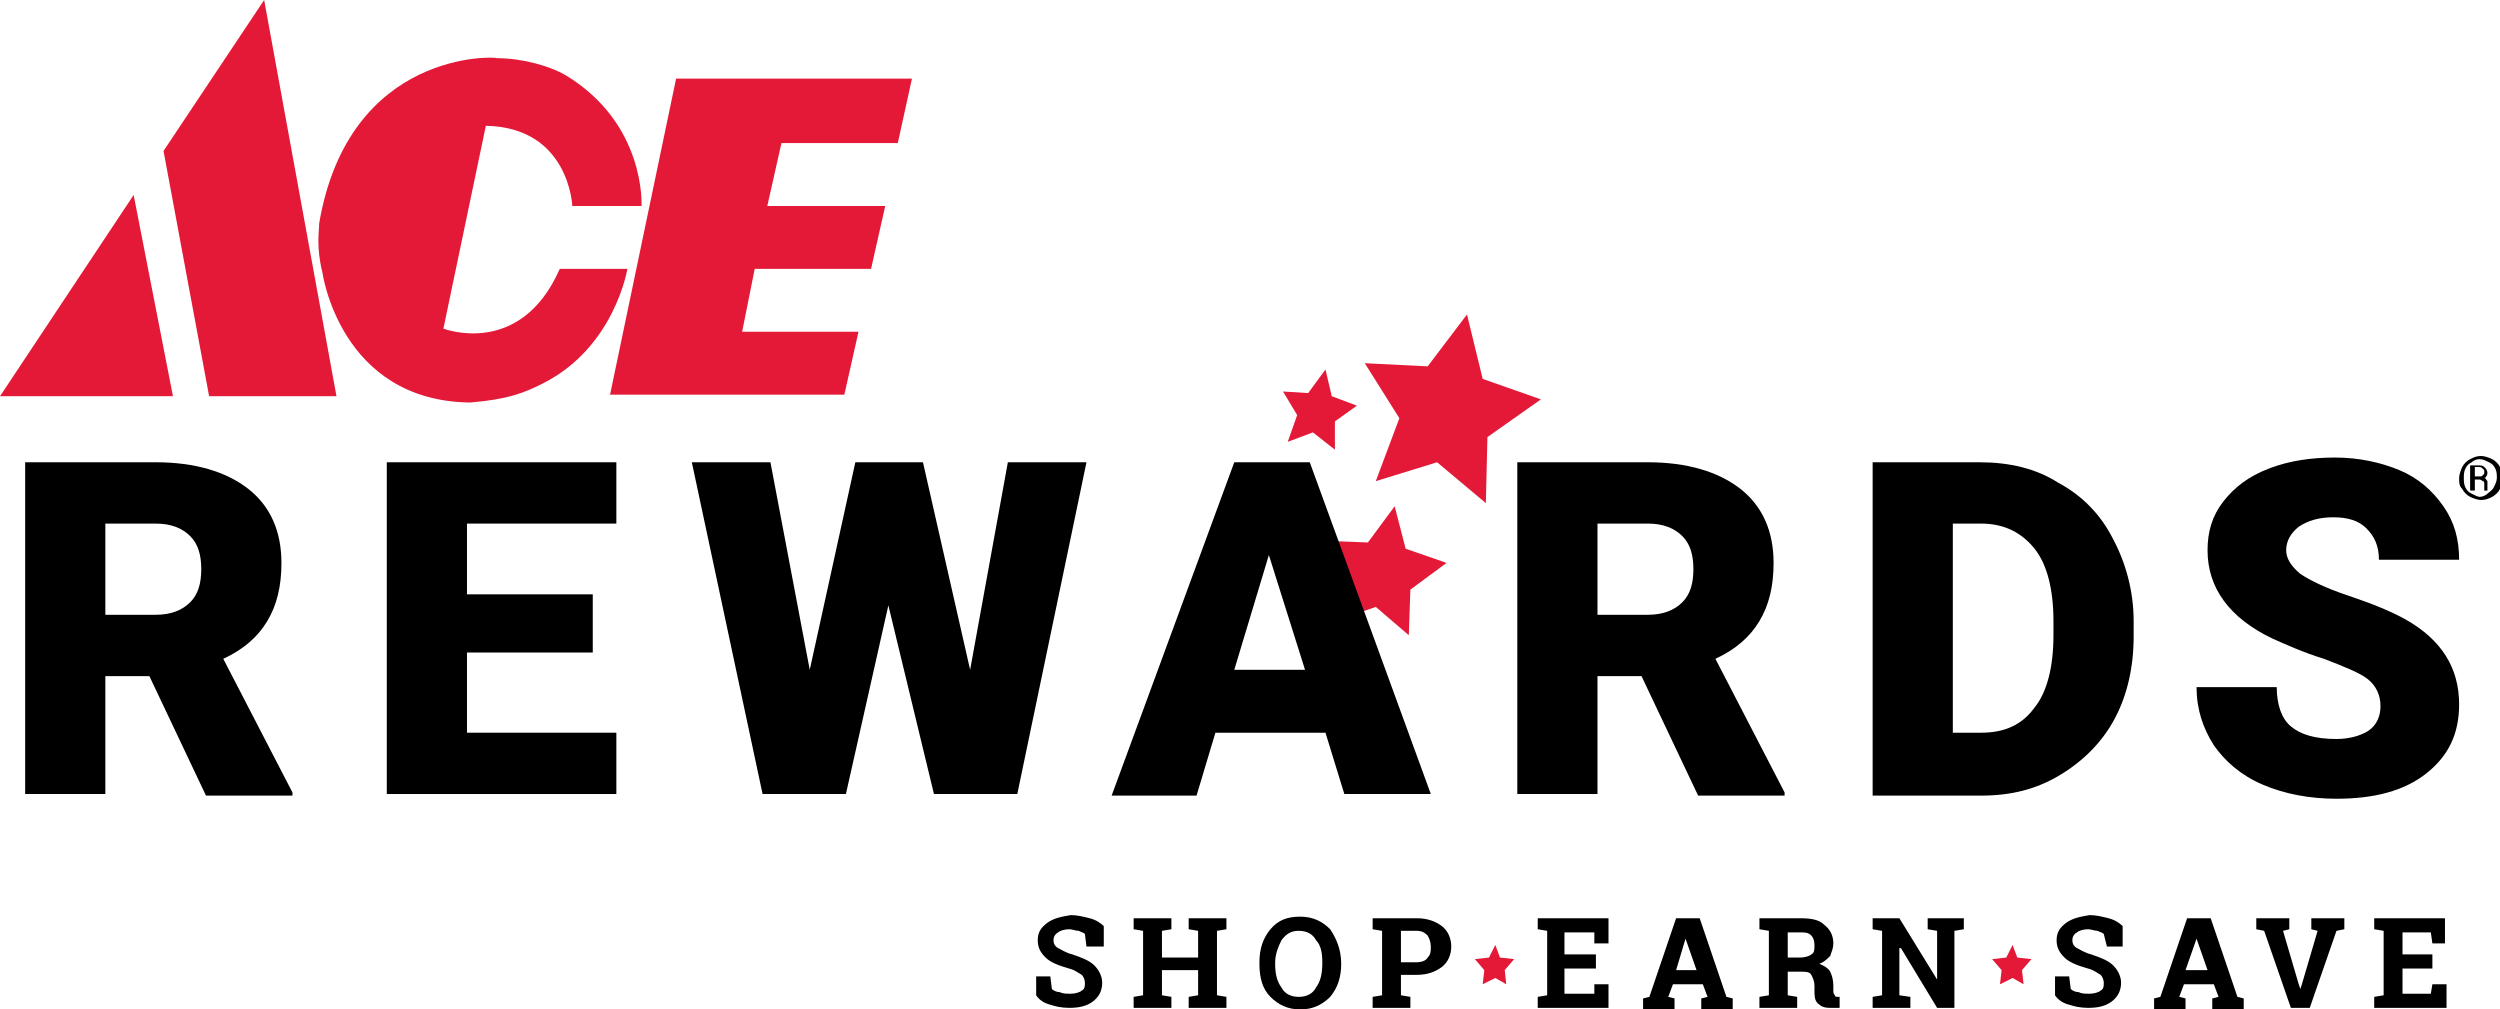
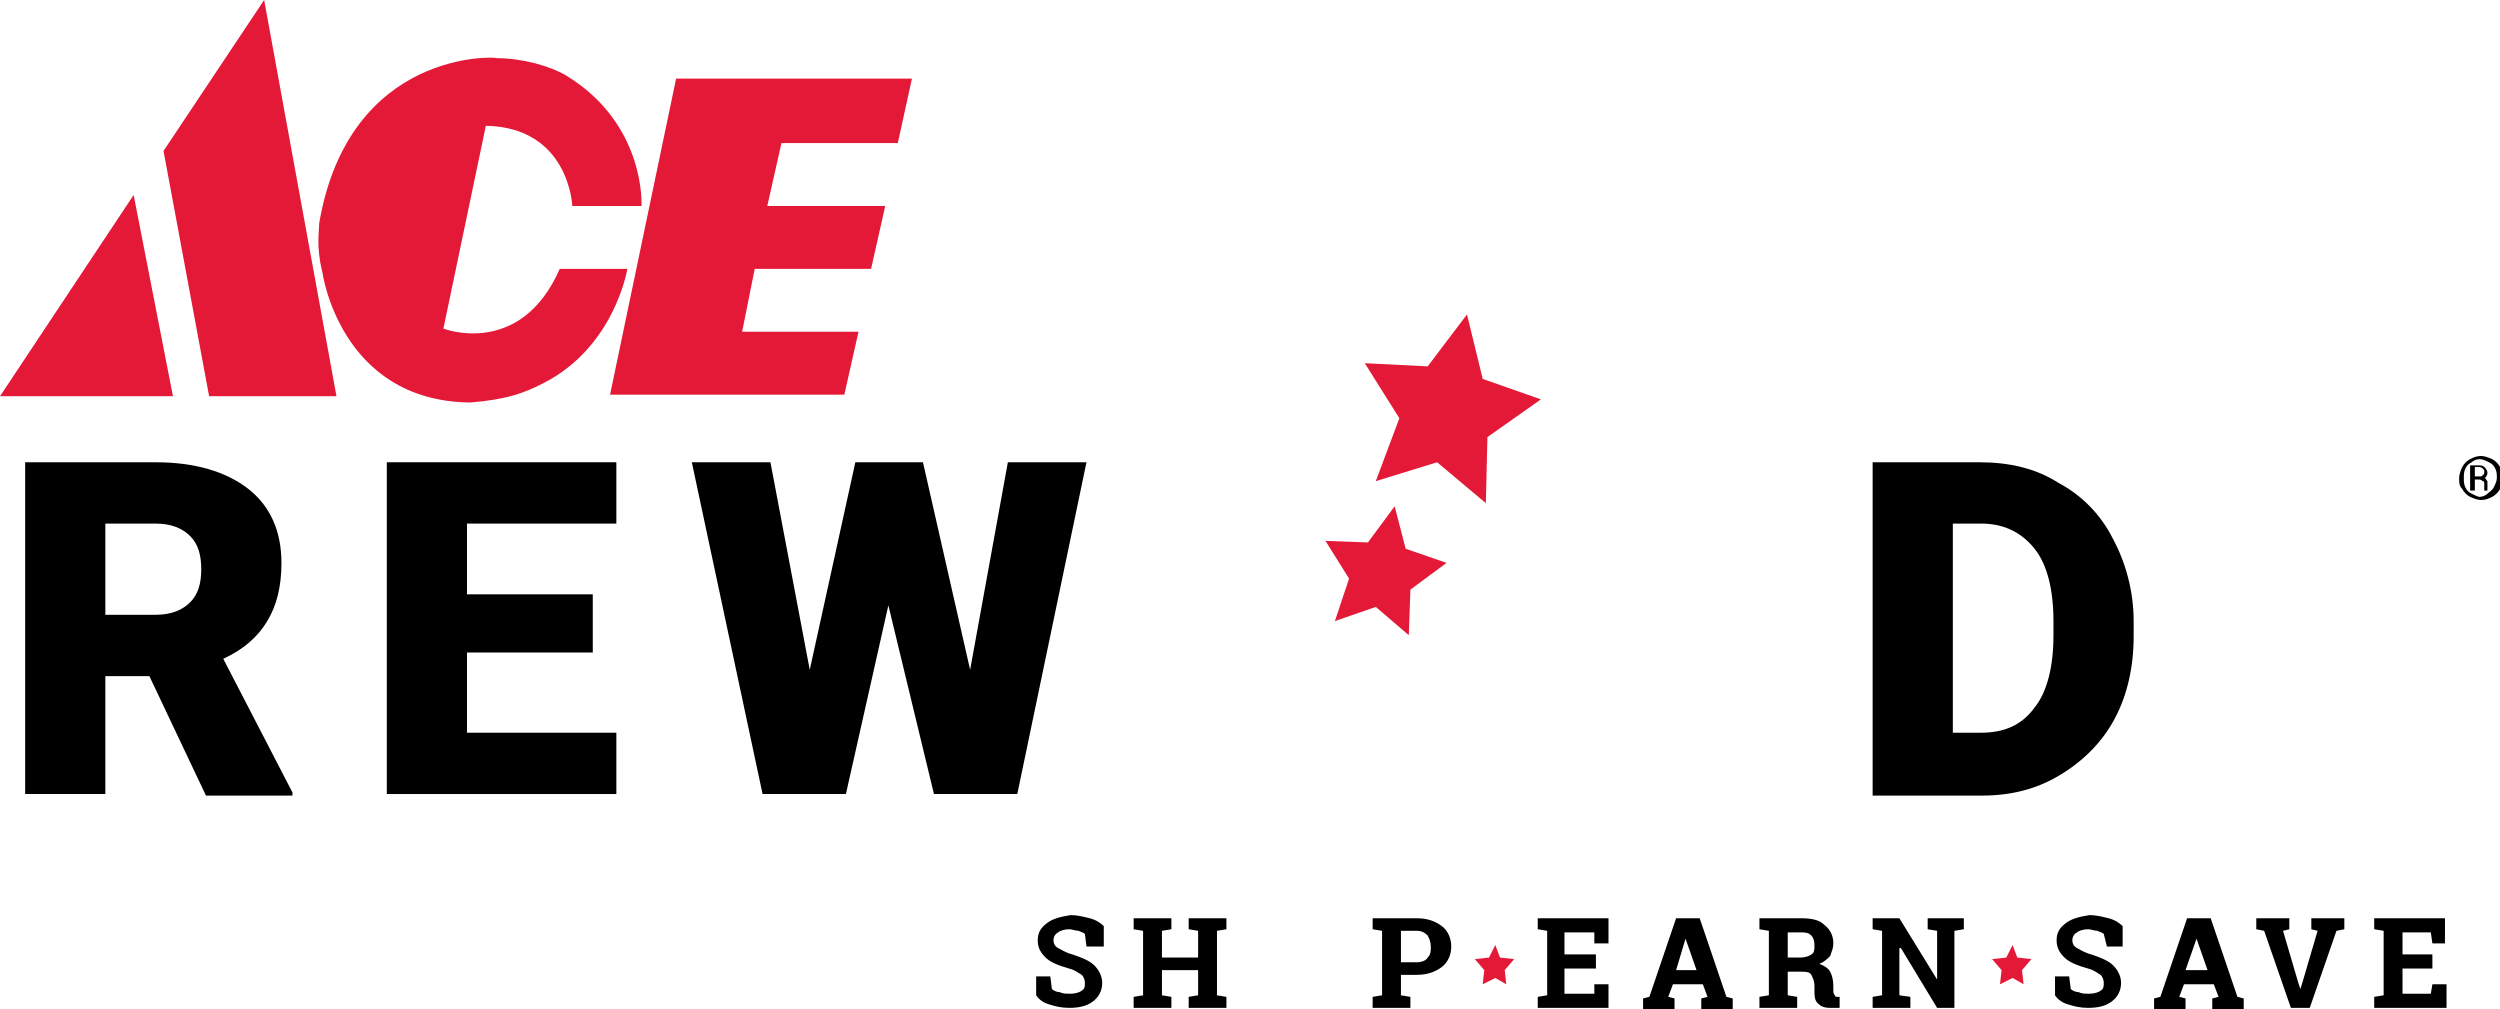
<svg xmlns="http://www.w3.org/2000/svg" height="64.2px" id="Layer_1" style="enable-background:new 0 0 159 64.2;" version="1.1" viewBox="0 0 159 64.2" width="159px" x="0px" y="0px">
  <style type="text/css">
	.st0{fill:#E31937;}
</style>
  <polygon class="st0" points="89.7,37.5 89.6,40.4 87.5,38.6 84.9,39.5 85.8,36.8 84.3,34.4 87,34.5 88.7,32.2 89.4,34.9 92,35.8" />
  <path class="st0" d="M20.3,14.2L20.3,14.2c0,0.5-0.2,1.5,0.2,3.1c0,0,1.1,8.2,9.4,8.3c2.4-0.2,3.4-0.6,4.6-1.2&#10; c4.6-2.3,5.4-7.3,5.4-7.3h-4.3c-2.5,5.7-7.4,3.8-7.4,3.8L30.9,8c5.3,0.1,5.5,5.1,5.5,5.1h4.4c0,0,0.3-5.2-4.8-8.3&#10; c-1-0.6-2.8-1.1-4.4-1.1C31.6,3.6,22.2,3.1,20.3,14.2" />
  <polygon class="st0" points="58,5 57.1,9.1 49.7,9.1 48.8,13.1 56.3,13.1 55.4,17.1 48,17.1 47.2,21.1 54.6,21.1 53.7,25.1 &#10; 38.8,25.1 43,5" />
  <polygon class="st0" points="0,25.2 11,25.2 8.5,12.4" />
  <polygon class="st0" points="16.8,0 10.4,9.6 13.3,25.2 21.4,25.2" />
  <path d="M6.7,39.1h3.2c1,0,1.7-0.3,2.2-0.8c0.5-0.5,0.7-1.2,0.7-2.1c0-0.9-0.2-1.6-0.7-2.1c-0.5-0.5-1.2-0.8-2.2-0.8H6.7V39.1z&#10;  M9.5,43H6.7v7.5H1.6V29.4h8.3c2.5,0,4.5,0.6,5.9,1.7c1.4,1.1,2.1,2.7,2.1,4.7c0,1.5-0.3,2.7-0.9,3.7c-0.6,1-1.5,1.8-2.8,2.4&#10; l4.4,8.5v0.2h-5.5L9.5,43z" />
  <polygon points="37.7,41.5 29.7,41.5 29.7,46.6 39.2,46.6 39.2,50.5 24.6,50.5 24.6,29.4 39.2,29.4 39.2,33.3 29.7,33.3 29.7,37.8 &#10; 37.7,37.8" />
  <polygon points="61.7,42.6 64.1,29.4 69.1,29.4 64.7,50.5 59.4,50.5 56.5,38.5 53.8,50.5 48.5,50.5 44,29.4 49,29.4 51.5,42.6 &#10; 54.4,29.4 58.7,29.4" />
-   <path d="M78.5,42.6H83l-2.3-7.3L78.5,42.6z M84.3,46.6h-7l-1.2,4h-5.4l7.8-21.2h4.8L91,50.5h-5.5L84.3,46.6z" />
-   <path d="M101.6,39.1h3.2c1,0,1.7-0.3,2.2-0.8c0.5-0.5,0.7-1.2,0.7-2.1c0-0.9-0.2-1.6-0.7-2.1c-0.5-0.5-1.2-0.8-2.2-0.8h-3.2V39.1z&#10;  M104.4,43h-2.8v7.5h-5.1V29.4h8.3c2.5,0,4.5,0.6,5.9,1.7c1.4,1.1,2.1,2.7,2.1,4.7c0,1.5-0.3,2.7-0.9,3.7c-0.6,1-1.5,1.8-2.8,2.4&#10; l4.4,8.5v0.2h-5.5L104.4,43z" />
  <path d="M124.2,33.3v13.3h1.8c1.5,0,2.6-0.5,3.4-1.6c0.8-1,1.2-2.6,1.2-4.6v-0.9c0-2-0.4-3.6-1.2-4.6c-0.8-1-1.9-1.6-3.4-1.6H124.2z&#10;  M119.1,50.5V29.4h6.8c1.9,0,3.6,0.4,5,1.3c1.5,0.8,2.7,2,3.5,3.6c0.8,1.5,1.3,3.3,1.3,5.2v1c0,1.9-0.4,3.7-1.2,5.2&#10; c-0.8,1.5-2,2.7-3.5,3.6c-1.5,0.9-3.1,1.3-5,1.3H119.1z" />
-   <path d="M151.4,44.9c0-0.7-0.3-1.3-0.8-1.7c-0.5-0.4-1.5-0.8-2.8-1.3c-1.3-0.4-2.4-0.9-3.3-1.3c-2.7-1.3-4.1-3.2-4.1-5.6&#10; c0-1.2,0.3-2.2,1-3.1c0.7-0.9,1.6-1.6,2.9-2.1c1.3-0.5,2.7-0.7,4.2-0.7c1.5,0,2.9,0.3,4.1,0.8c1.2,0.5,2.1,1.3,2.8,2.3&#10; c0.7,1,1,2.1,1,3.4h-5.1c0-0.9-0.3-1.5-0.8-2c-0.5-0.5-1.2-0.7-2.1-0.7c-0.9,0-1.6,0.2-2.2,0.6c-0.5,0.4-0.8,0.9-0.8,1.5&#10; c0,0.5,0.3,1,0.9,1.5c0.6,0.4,1.6,0.9,3.1,1.4c1.5,0.5,2.7,1,3.6,1.5c2.3,1.3,3.4,3.1,3.4,5.4c0,1.9-0.7,3.3-2.1,4.4&#10; c-1.4,1.1-3.3,1.6-5.7,1.6c-1.7,0-3.3-0.3-4.7-0.9c-1.4-0.6-2.4-1.5-3.1-2.5c-0.7-1.1-1.1-2.3-1.1-3.7h5.1c0,1.1,0.3,2,0.9,2.5&#10; c0.6,0.5,1.5,0.8,2.9,0.8c0.8,0,1.5-0.2,2-0.5C151.2,46.1,151.4,45.5,151.4,44.9" />
  <g>
    <polygon class="st0" points="95.7,61.7 95.8,62.6 95.1,62.2 94.3,62.6 94.4,61.7 93.8,61 94.7,60.9 95.1,60.1 95.4,60.9 96.3,61" />
    <g>
      <path d="M70,60.2h-0.9L69,59.4c-0.1-0.1-0.2-0.1-0.4-0.2c-0.2,0-0.4-0.1-0.6-0.1c-0.3,0-0.6,0.1-0.7,0.2c-0.2,0.1-0.3,0.3-0.3,0.5&#10;   c0,0.2,0.1,0.4,0.3,0.5c0.2,0.1,0.5,0.3,0.9,0.4c0.6,0.2,1.1,0.4,1.4,0.7c0.3,0.3,0.5,0.7,0.5,1.1c0,0.5-0.2,0.9-0.6,1.2&#10;   c-0.4,0.3-0.9,0.4-1.5,0.4c-0.5,0-0.9-0.1-1.2-0.2c-0.4-0.1-0.7-0.3-0.9-0.6v-1.2h0.9l0.1,0.8c0.1,0.1,0.3,0.2,0.5,0.2&#10;   c0.2,0.1,0.4,0.1,0.7,0.1c0.3,0,0.6-0.1,0.7-0.2c0.2-0.1,0.2-0.3,0.2-0.5c0-0.2-0.1-0.4-0.2-0.5c-0.2-0.1-0.4-0.3-0.8-0.4&#10;   c-0.7-0.2-1.2-0.4-1.5-0.7c-0.3-0.3-0.5-0.6-0.5-1.1c0-0.5,0.2-0.8,0.6-1.1c0.4-0.3,0.9-0.4,1.5-0.5c0.4,0,0.8,0.1,1.2,0.2&#10;   c0.4,0.1,0.7,0.3,0.9,0.5V60.2z" />
    </g>
    <polygon points="77.4,58.4 76.2,58.4 75.6,58.4 75.6,59.1 76.2,59.2 76.2,60.9 73.9,60.9 73.9,59.2 74.5,59.1 74.5,58.4 72.1,58.4 &#10;  72.1,59.1 72.7,59.2 72.7,63.3 72.1,63.4 72.1,64.1 74.5,64.1 74.5,63.4 73.9,63.3 73.9,61.7 76.2,61.7 76.2,63.3 75.6,63.4 &#10;  75.6,64.1 78,64.1 78,63.4 77.4,63.3 77.4,59.2 78,59.1 78,58.4" />
    <g>
-       <path d="M84.1,61.2c0-0.6-0.1-1.1-0.4-1.4c-0.2-0.4-0.6-0.6-1.1-0.6s-0.8,0.2-1.1,0.6c-0.2,0.4-0.4,0.9-0.4,1.4v0.1&#10;   c0,0.6,0.1,1.1,0.4,1.5c0.2,0.4,0.6,0.6,1.1,0.6c0.5,0,0.9-0.2,1.1-0.6C84,62.4,84.1,61.9,84.1,61.2L84.1,61.2z M85.3,61.3&#10;   c0,0.8-0.2,1.5-0.7,2.1c-0.5,0.5-1.1,0.8-1.9,0.8c-0.8,0-1.4-0.3-1.9-0.8c-0.5-0.5-0.7-1.2-0.7-2.1v-0.1c0-0.8,0.2-1.5,0.7-2.1&#10;   s1.1-0.8,1.9-0.8c0.8,0,1.4,0.3,1.9,0.8C85,59.7,85.3,60.4,85.3,61.3L85.3,61.3z" />
      <path d="M89.1,61.2h1c0.3,0,0.6-0.1,0.7-0.3c0.2-0.2,0.2-0.4,0.2-0.7c0-0.3-0.1-0.5-0.2-0.7c-0.2-0.2-0.4-0.3-0.7-0.3h-1V61.2z&#10;    M90.1,58.4c0.7,0,1.2,0.2,1.6,0.5c0.4,0.3,0.6,0.8,0.6,1.3c0,0.5-0.2,1-0.6,1.3c-0.4,0.3-0.9,0.5-1.6,0.5h-1v1.3l0.6,0.1v0.7&#10;   h-2.4v-0.7l0.6-0.1v-4.1l-0.6-0.1v-0.7H88H90.1z" />
    </g>
    <polygon points="98.4,58.4 97.8,58.4 97.8,59.1 98.4,59.2 98.4,63.3 97.8,63.4 97.8,64.1 102.3,64.1 102.3,62.6 101.4,62.6 &#10;  101.4,63.2 99.5,63.2 99.5,61.6 101.5,61.6 101.5,60.7 99.5,60.7 99.5,59.3 101.4,59.3 101.4,60 102.3,60 102.3,58.4" />
    <path d="M107.2,59.7L107.2,59.7l0.7,2h-1.3L107.2,59.7z M106.6,58.4l-1.7,5l-0.4,0.1v0.7h2v-0.7l-0.4-0.1l0.3-0.8h1.9l0.3,0.8&#10;  l-0.4,0.1v0.7h2v-0.7l-0.4-0.1l-1.7-5H106.6z" />
    <g>
      <path d="M113.7,60.9h0.8c0.3,0,0.6-0.1,0.7-0.2c0.2-0.1,0.2-0.3,0.2-0.6c0-0.3-0.1-0.5-0.2-0.6c-0.2-0.2-0.4-0.2-0.7-0.2h-0.8&#10;   V60.9z M114.5,58.4c0.7,0,1.2,0.1,1.5,0.4c0.4,0.3,0.6,0.7,0.6,1.2c0,0.3-0.1,0.5-0.2,0.8c-0.2,0.2-0.4,0.4-0.7,0.5&#10;   c0.3,0.1,0.6,0.3,0.7,0.5c0.1,0.2,0.2,0.5,0.2,0.9V63c0,0.1,0,0.2,0.1,0.3c0,0.1,0.1,0.1,0.2,0.1l0.1,0v0.7h-0.6&#10;   c-0.4,0-0.6-0.1-0.8-0.3c-0.2-0.2-0.2-0.5-0.2-0.8v-0.3c0-0.3-0.1-0.5-0.2-0.7c-0.1-0.2-0.4-0.2-0.6-0.2h-0.9v1.5l0.6,0.1v0.7&#10;   h-2.4v-0.7l0.6-0.1v-4.1l-0.6-0.1v-0.7h0.6H114.5z" />
    </g>
    <polygon points="124.3,58.4 122.6,58.4 122.6,59.1 123.2,59.2 123.2,62.3 123.2,62.3 120.8,58.4 119.7,58.4 119.1,58.4 119.1,59.1 &#10;  119.7,59.2 119.7,63.3 119.1,63.4 119.1,64.1 121.5,64.1 121.5,63.4 120.8,63.3 120.8,60.3 120.9,60.3 123.2,64.1 124.3,64.1 &#10;  124.3,59.2 124.9,59.1 124.9,58.4" />
    <g>
      <path d="M134.9,60.2H134l-0.2-0.8c-0.1-0.1-0.2-0.1-0.4-0.2c-0.2,0-0.4-0.1-0.6-0.1c-0.3,0-0.6,0.1-0.7,0.2&#10;   c-0.2,0.1-0.3,0.3-0.3,0.5c0,0.2,0.1,0.4,0.3,0.5c0.2,0.1,0.5,0.3,0.9,0.4c0.6,0.2,1.1,0.4,1.4,0.7c0.3,0.3,0.5,0.7,0.5,1.1&#10;   c0,0.5-0.2,0.9-0.6,1.2c-0.4,0.3-0.9,0.4-1.5,0.4c-0.5,0-0.9-0.1-1.2-0.2c-0.4-0.1-0.7-0.3-0.9-0.6v-1.2h0.9l0.1,0.8&#10;   c0.1,0.1,0.3,0.2,0.5,0.2c0.2,0.1,0.4,0.1,0.7,0.1c0.3,0,0.6-0.1,0.7-0.2c0.2-0.1,0.2-0.3,0.2-0.5c0-0.2-0.1-0.4-0.2-0.5&#10;   c-0.2-0.1-0.4-0.3-0.8-0.4c-0.7-0.2-1.2-0.4-1.5-0.7c-0.3-0.3-0.5-0.6-0.5-1.1c0-0.5,0.2-0.8,0.6-1.1c0.4-0.3,0.9-0.4,1.5-0.5&#10;   c0.4,0,0.8,0.1,1.2,0.2c0.4,0.1,0.7,0.3,0.9,0.5V60.2z" />
    </g>
    <path d="M139.7,59.7L139.7,59.7l0.7,2H139L139.7,59.7z M139.1,58.4l-1.7,5l-0.4,0.1v0.7h2v-0.7l-0.4-0.1l0.3-0.8h1.9l0.3,0.8&#10;  l-0.4,0.1v0.7h2v-0.7l-0.4-0.1l-1.7-5H139.1z" />
    <polygon points="147,58.4 147,59.1 147.4,59.2 146.4,62.6 146.3,62.9 146.3,62.9 146.2,62.6 145.2,59.2 145.6,59.1 145.6,58.4 &#10;  143.5,58.4 143.5,59.1 144,59.2 145.7,64.1 146.9,64.1 148.6,59.2 149.1,59.1 149.1,58.4" />
    <polygon points="151.6,58.4 151,58.4 151,59.1 151.6,59.2 151.6,63.3 151,63.4 151,64.1 155.6,64.1 155.6,62.6 154.7,62.6 &#10;  154.6,63.2 152.8,63.2 152.8,61.6 154.7,61.6 154.7,60.7 152.8,60.7 152.8,59.3 154.6,59.3 154.7,60 155.5,60 155.5,58.4" />
    <polygon class="st0" points="128.6,61.7 128.7,62.6 128,62.2 127.2,62.6 127.3,61.7 126.7,61 127.6,60.9 128,60.1 128.3,60.9 &#10;  129.2,61" />
  </g>
  <polygon class="st0" points="89,26.6 87.5,30.6 91.4,29.4 94.5,32 94.6,27.8 98,25.4 94.3,24.1 93.3,20 90.8,23.3 86.8,23.1" />
-   <polygon class="st0" points="84.9,26.8 84.9,28.6 83.5,27.5 81.9,28.1 82.5,26.4 81.6,24.9 83.2,25 84.3,23.5 84.7,25.2 86.3,25.8" />
  <path d="M156.4,30.4c0-0.2,0.1-0.5,0.2-0.7c0.1-0.2,0.3-0.4,0.5-0.5c0.2-0.1,0.4-0.2,0.7-0.2c0.2,0,0.5,0.1,0.7,0.2&#10; c0.2,0.1,0.4,0.3,0.5,0.5c0.1,0.2,0.2,0.4,0.2,0.7s-0.1,0.5-0.2,0.7c-0.1,0.2-0.3,0.4-0.5,0.5c-0.2,0.1-0.4,0.2-0.7,0.2&#10; c-0.2,0-0.5-0.1-0.7-0.2c-0.2-0.1-0.4-0.3-0.5-0.5C156.4,30.9,156.4,30.7,156.4,30.4z M158.8,30.4c0-0.2,0-0.4-0.1-0.6&#10; c-0.1-0.2-0.2-0.3-0.4-0.4c-0.2-0.1-0.4-0.2-0.6-0.2c-0.2,0-0.4,0.1-0.5,0.2c-0.2,0.1-0.3,0.2-0.4,0.4c-0.1,0.2-0.1,0.4-0.1,0.6&#10; c0,0.2,0,0.4,0.1,0.6c0.1,0.2,0.2,0.3,0.4,0.4c0.2,0.1,0.4,0.2,0.5,0.2c0.2,0,0.4-0.1,0.5-0.2s0.3-0.2,0.4-0.4&#10; C158.7,30.8,158.8,30.6,158.8,30.4z M157.4,30.6v0.6h-0.3v-1.6h0.5c0.2,0,0.3,0,0.4,0.1c0.1,0.1,0.2,0.2,0.2,0.4&#10; c0,0.1-0.1,0.3-0.2,0.3c0.1,0,0.1,0.1,0.2,0.2c0,0.1,0,0.2,0,0.3s0,0.2,0,0.2c0,0,0,0.1,0,0.1v0H158c0,0,0-0.2,0-0.4&#10; c0-0.1,0-0.2-0.1-0.2c0,0-0.1-0.1-0.2-0.1H157.4z M157.4,30.3h0.3c0.1,0,0.2,0,0.2-0.1c0.1,0,0.1-0.1,0.1-0.2c0-0.1,0-0.1-0.1-0.2&#10; c0,0-0.1-0.1-0.2-0.1h-0.3V30.3z" />
</svg>